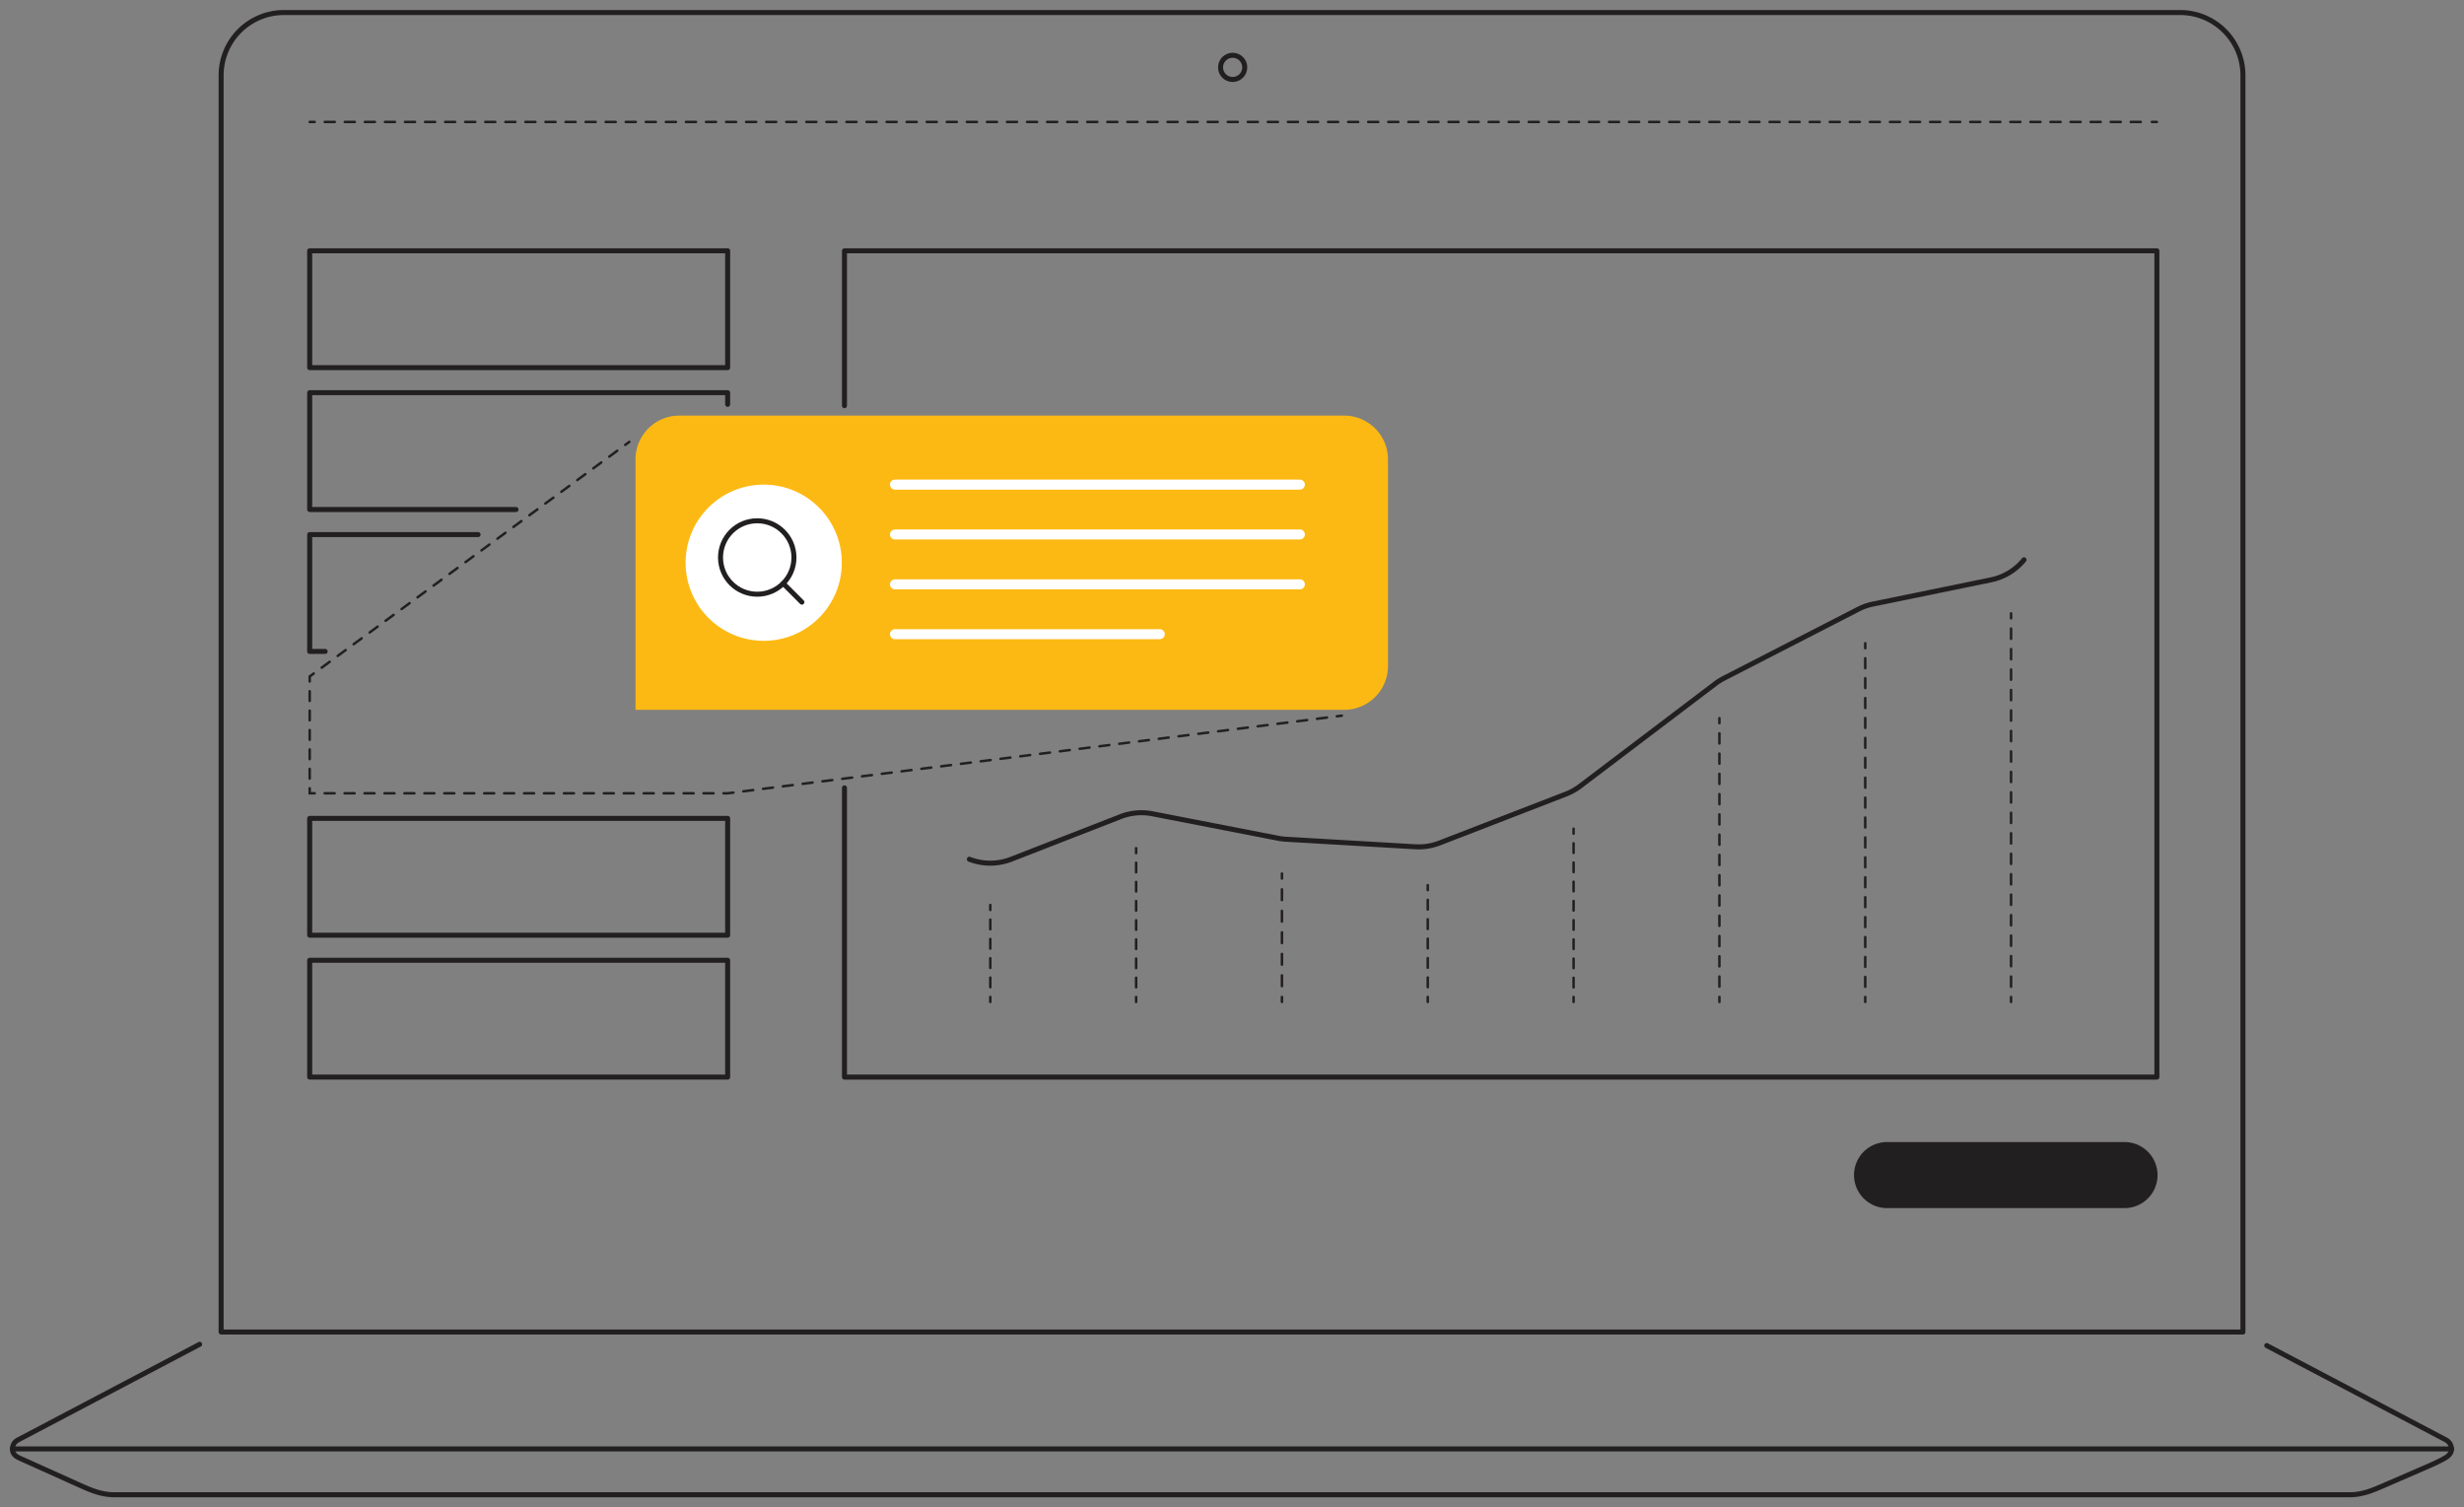
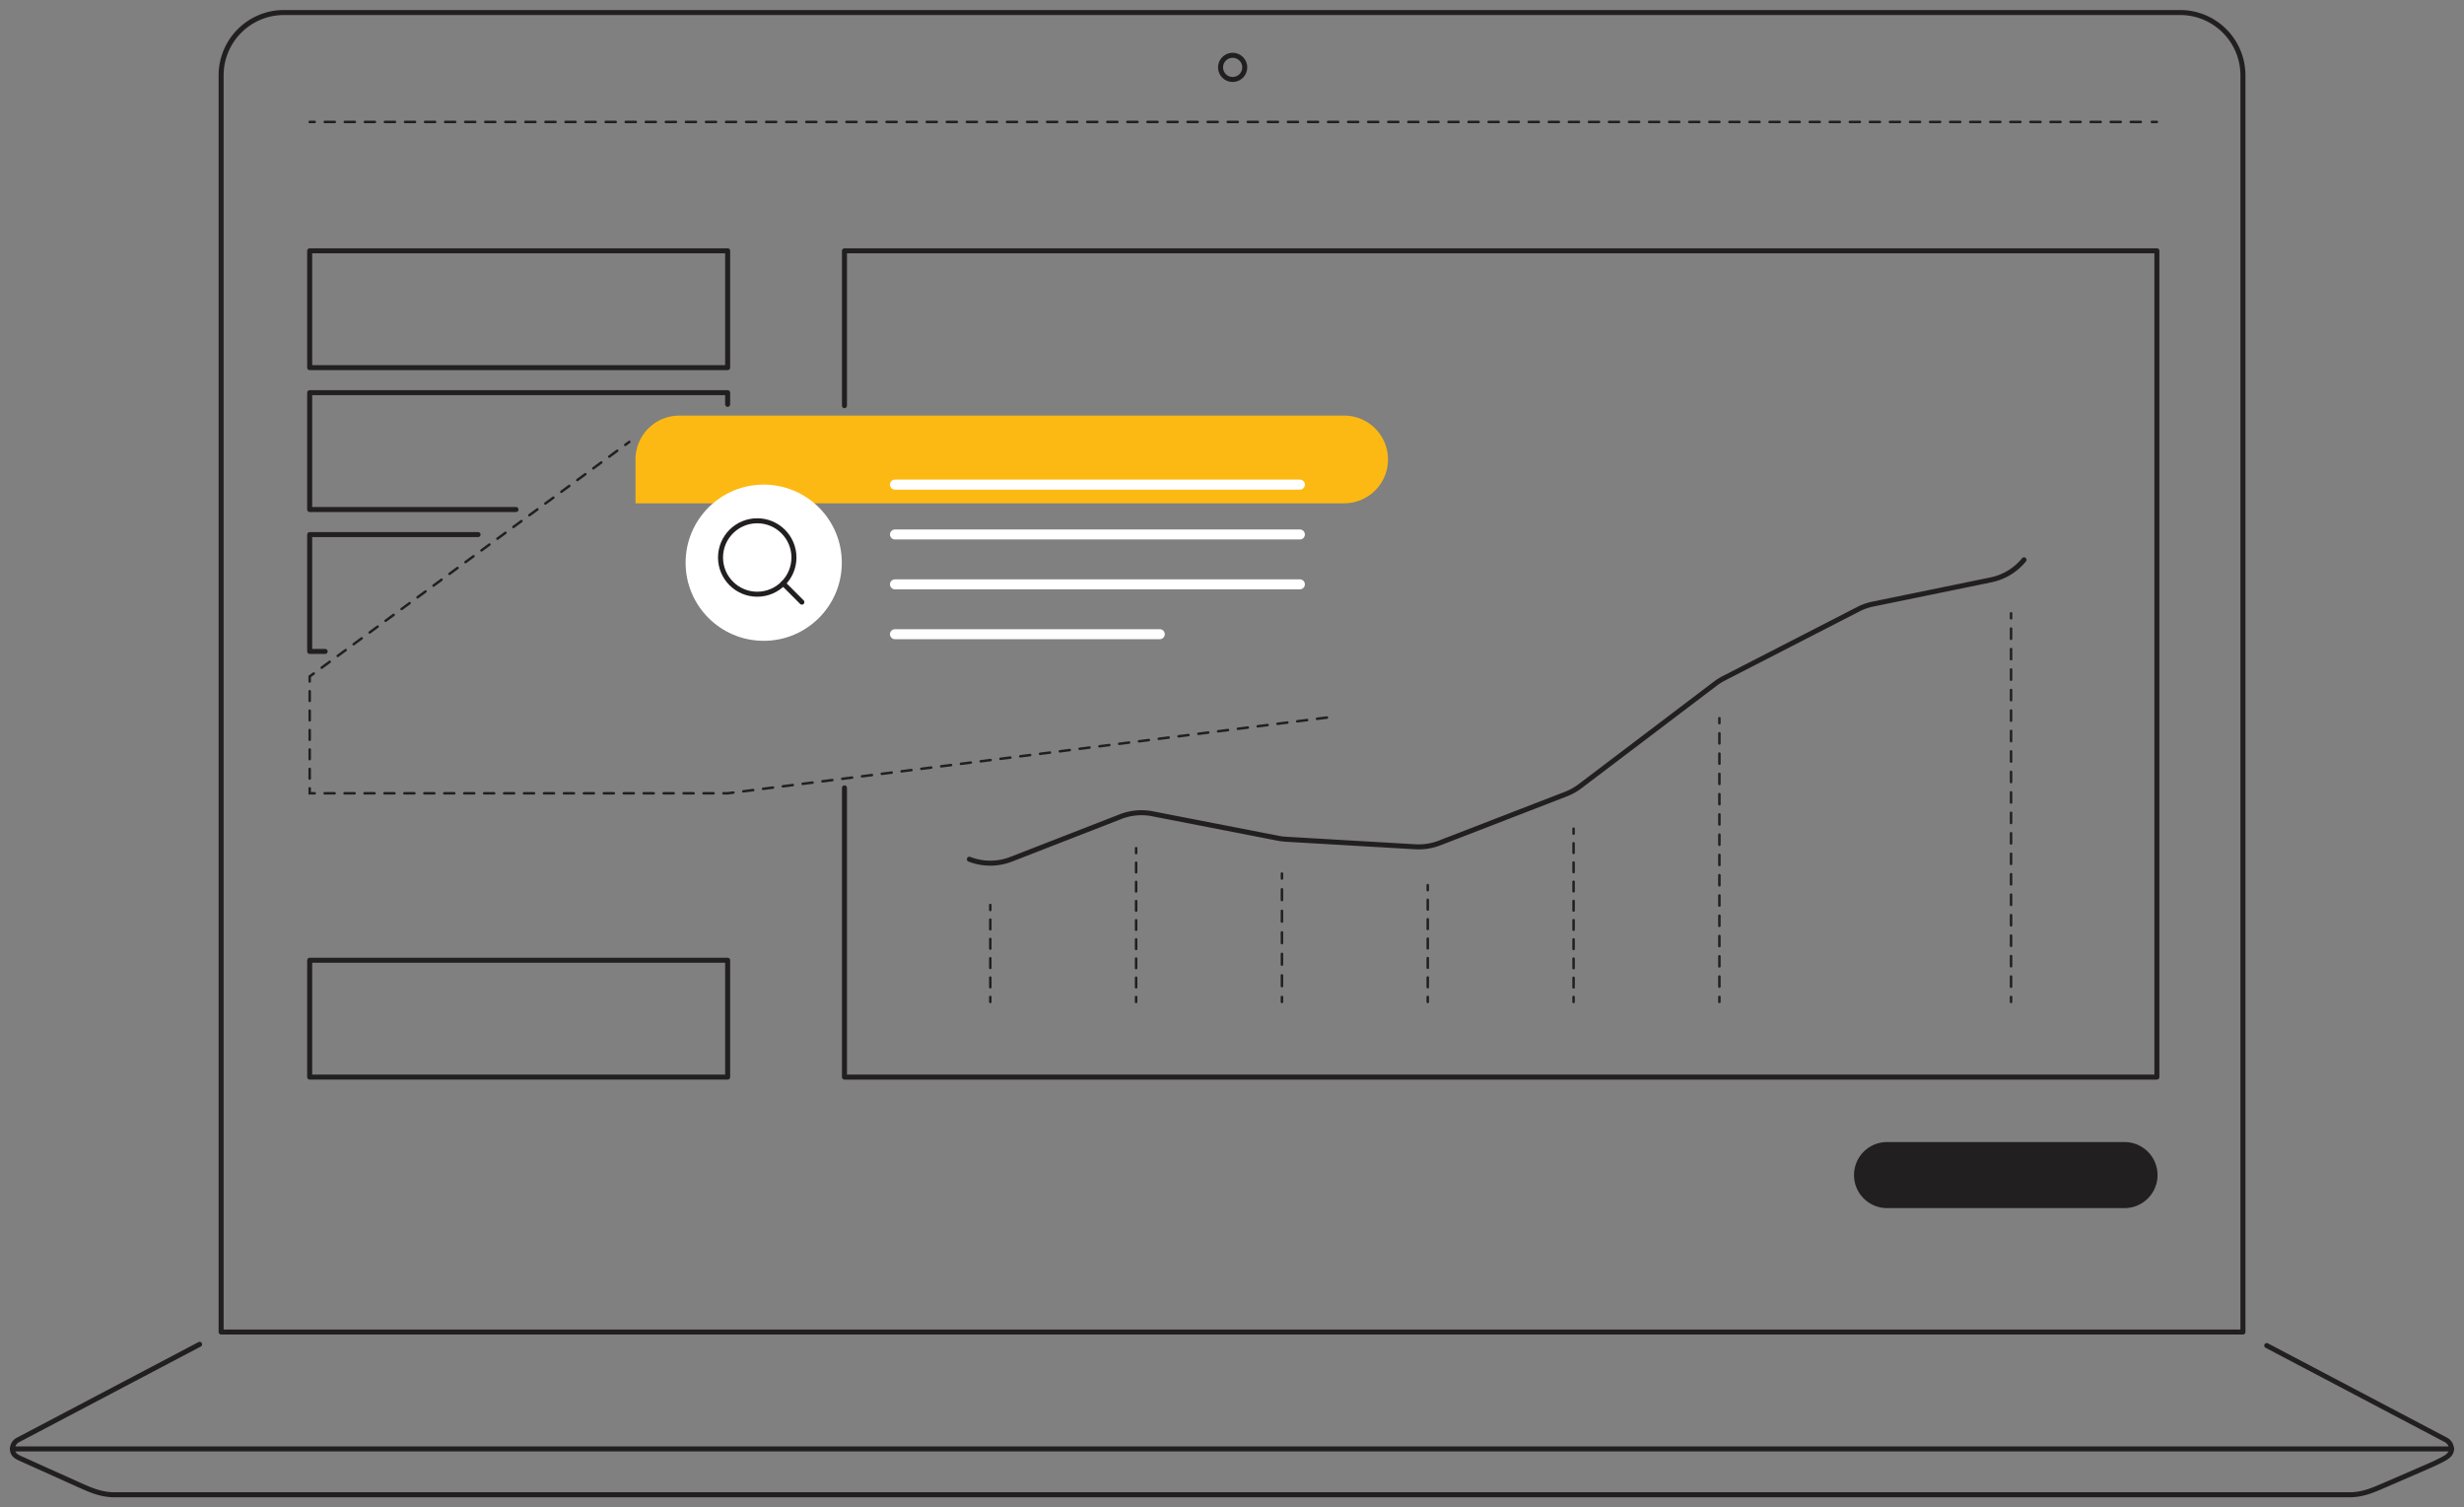
<svg xmlns="http://www.w3.org/2000/svg" viewBox="0 0 1967.08 1203.28">
  <rect x="0" y="0" width="1967.08" height="1203.28" fill="#808080" stroke="none" />
  <defs>
    <style>.cls-1{fill:#fdb913;}.cls-2{fill:#fff;}.cls-3{fill:#221f20;}.cls-10,.cls-11,.cls-12,.cls-13,.cls-14,.cls-15,.cls-16,.cls-17,.cls-18,.cls-4,.cls-5,.cls-6,.cls-7,.cls-8,.cls-9{fill:none;stroke-linecap:round;}.cls-10,.cls-11,.cls-12,.cls-13,.cls-14,.cls-15,.cls-16,.cls-18,.cls-4,.cls-5,.cls-6,.cls-7,.cls-8,.cls-9{stroke:#221f20;}.cls-10,.cls-11,.cls-12,.cls-13,.cls-14,.cls-15,.cls-16,.cls-4,.cls-5,.cls-6,.cls-7,.cls-8,.cls-9{stroke-miterlimit:10;stroke-width:2px;}.cls-5{stroke-dasharray:7.96 7.96;}.cls-6{stroke-dasharray:7.75 7.75;}.cls-7{stroke-dasharray:7.91 7.91;}.cls-8{stroke-dasharray:8.01 8.01;}.cls-9{stroke-dasharray:7.65 7.65;}.cls-10{stroke-dasharray:7.71 7.71;}.cls-11{stroke-dasharray:8.59 8.59;}.cls-12{stroke-dasharray:7.67 7.67;}.cls-13{stroke-dasharray:8.09 8.09;}.cls-14{stroke-dasharray:7.95 7.95;}.cls-15{stroke-dasharray:8.17 8.17;}.cls-16{stroke-dasharray:7.96 7.96;}.cls-17{stroke:#fff;stroke-width:8px;}.cls-17,.cls-18{stroke-linejoin:round;}.cls-18{stroke-width:4px;}</style>
  </defs>
  <g id="solid_shapes" data-name="solid shapes">
-     <path class="cls-1" d="M542.33,331.79h530.74a35,35,0,0,1,35,35V531.67a35,35,0,0,1-35,35H507.33a0,0,0,0,1,0,0V366.79a35,35,0,0,1,35-35Z" />
+     <path class="cls-1" d="M542.33,331.79h530.74a35,35,0,0,1,35,35a35,35,0,0,1-35,35H507.33a0,0,0,0,1,0,0V366.79a35,35,0,0,1,35-35Z" />
    <circle class="cls-2" cx="609.69" cy="449.23" r="62.35" />
    <path class="cls-3" d="M1695.53,911.72H1507a26.37,26.37,0,1,0,0,52.73h188.54a26.37,26.37,0,1,0,0-52.73Z" />
  </g>
  <g id="dotted_lines" data-name="dotted lines">
-     <line class="cls-4" x1="1071.19" y1="571.33" x2="1067.22" y2="571.83" />
    <polyline class="cls-5" points="1059.33 572.83 580.9 633.31 255.21 633.31" />
    <polyline class="cls-4" points="251.23 633.31 247.23 633.31 247.23 629.31" />
    <line class="cls-6" x1="247.23" y1="621.56" x2="247.23" y2="547.92" />
    <polyline class="cls-4" points="247.23 544.05 247.23 540.05 250.46 537.68" />
    <line class="cls-7" x1="256.83" y1="533" x2="495.96" y2="357.5" />
    <line class="cls-4" x1="499.15" y1="355.16" x2="502.37" y2="352.79" />
    <line class="cls-4" x1="247.23" y1="97.35" x2="251.23" y2="97.35" />
    <line class="cls-8" x1="259.25" y1="97.35" x2="1713.89" y2="97.35" />
    <line class="cls-4" x1="1717.9" y1="97.35" x2="1721.9" y2="97.35" />
    <line class="cls-4" x1="674.16" y1="799.87" x2="674.16" y2="795.87" />
    <line class="cls-9" x1="674.16" y1="788.21" x2="674.16" y2="684.9" />
    <line class="cls-4" x1="674.16" y1="681.08" x2="674.16" y2="677.08" />
    <line class="cls-4" x1="790.58" y1="722.45" x2="790.58" y2="726.45" />
    <line class="cls-10" x1="790.58" y1="734.16" x2="790.58" y2="792.01" />
    <line class="cls-4" x1="790.58" y1="795.87" x2="790.58" y2="799.87" />
    <line class="cls-4" x1="906.99" y1="677.08" x2="906.99" y2="681.08" />
    <line class="cls-9" x1="906.99" y1="688.73" x2="906.99" y2="792.04" />
    <line class="cls-4" x1="906.99" y1="795.87" x2="906.99" y2="799.87" />
    <line class="cls-4" x1="1023.41" y1="697.37" x2="1023.41" y2="701.37" />
    <line class="cls-11" x1="1023.41" y1="709.96" x2="1023.41" y2="791.57" />
    <line class="cls-4" x1="1023.41" y1="795.87" x2="1023.41" y2="799.87" />
    <line class="cls-4" x1="1139.82" y1="706.6" x2="1139.82" y2="710.6" />
    <line class="cls-6" x1="1139.82" y1="718.35" x2="1139.82" y2="791.99" />
    <line class="cls-4" x1="1139.82" y1="795.87" x2="1139.82" y2="799.87" />
    <line class="cls-4" x1="1256.24" y1="661.56" x2="1256.24" y2="665.56" />
    <line class="cls-12" x1="1256.24" y1="673.22" x2="1256.24" y2="792.03" />
    <line class="cls-4" x1="1256.24" y1="795.87" x2="1256.24" y2="799.87" />
    <line class="cls-4" x1="1372.65" y1="573.31" x2="1372.65" y2="577.31" />
    <line class="cls-13" x1="1372.65" y1="585.41" x2="1372.65" y2="791.82" />
    <line class="cls-4" x1="1372.65" y1="795.87" x2="1372.65" y2="799.87" />
-     <line class="cls-4" x1="1489.07" y1="513.5" x2="1489.07" y2="517.5" />
-     <line class="cls-14" x1="1489.07" y1="525.46" x2="1489.07" y2="791.89" />
-     <line class="cls-4" x1="1489.07" y1="795.87" x2="1489.07" y2="799.87" />
    <line class="cls-4" x1="1605.48" y1="489.62" x2="1605.48" y2="493.62" />
    <line class="cls-15" x1="1605.48" y1="501.79" x2="1605.48" y2="791.78" />
    <line class="cls-4" x1="1605.48" y1="795.87" x2="1605.48" y2="799.87" />
    <line class="cls-4" x1="1721.9" y1="337.99" x2="1721.9" y2="341.99" />
    <line class="cls-16" x1="1721.9" y1="349.95" x2="1721.9" y2="791.88" />
    <line class="cls-4" x1="1721.9" y1="795.87" x2="1721.9" y2="799.87" />
  </g>
  <g id="inverted_lines" data-name="inverted lines">
    <line class="cls-17" x1="714.49" y1="386.88" x2="1037.73" y2="386.88" />
    <line class="cls-17" x1="714.49" y1="426.68" x2="1037.73" y2="426.68" />
    <line class="cls-17" x1="714.49" y1="466.49" x2="1037.73" y2="466.49" />
    <line class="cls-17" x1="714.49" y1="506.29" x2="925.87" y2="506.29" />
  </g>
  <g id="solid_lines" data-name="solid lines">
    <path class="cls-18" d="M449.39,10H226.53a50.15,50.15,0,0,0-50,50V1063.36H1790.6V60a50.15,50.15,0,0,0-50-50H449.39Z" />
    <line class="cls-18" x1="9.97" y1="1156.69" x2="1957.16" y2="1156.69" />
    <path class="cls-18" d="M1809.61,1074.19l143.27,75.43a8.29,8.29,0,0,1,4.11,8.28c-.56,3.38-3.65,5.36-6.44,6.86-5.12,2.77-10.47,5.09-15.81,7.4l-30.58,13.26c-9.26,4-17.79,7.86-28.13,7.86H91.09c-11.63,0-21.27-4.87-31.63-9.52l-33.33-15-9.07-4.08c-3.21-1.44-6.51-2.93-7-6.76a8,8,0,0,1,4.18-8.32l145.12-76.4" />
    <polyline class="cls-18" points="674.16 323.86 674.16 200.22 1721.9 200.22 1721.9 859.87 674.16 859.87 674.16 628.97" />
    <path class="cls-18" d="M773.88,685.94a45.92,45.92,0,0,0,33.39,0l87.31-34a45.93,45.93,0,0,1,25.49-2.28l100.31,19.54a44.81,44.81,0,0,0,6.1.77L1129.85,676a46.18,46.18,0,0,0,19.29-3l101.07-39.11a46.11,46.11,0,0,0,11.18-6.24l108.07-81.92a46,46,0,0,1,6.76-4.25l107.25-55.1a45.78,45.78,0,0,1,11.77-4.14l94.19-19.33a45.88,45.88,0,0,0,26.4-16" />
    <rect class="cls-18" x="247.23" y="200.22" width="333.67" height="93.26" />
    <polyline class="cls-18" points="411.94 406.76 247.23 406.76 247.23 313.49 580.9 313.49 580.9 322.81" />
    <polyline class="cls-18" points="259.58 520.04 247.23 520.04 247.23 426.77 381.65 426.77" />
-     <rect class="cls-18" x="247.23" y="653.32" width="333.67" height="93.26" />
    <rect class="cls-18" x="247.23" y="766.6" width="333.67" height="93.26" />
    <circle class="cls-18" cx="984.06" cy="53.79" r="9.67" />
    <circle class="cls-18" cx="604.52" cy="445.06" r="29.31" />
    <line class="cls-18" x1="625.25" y1="465.79" x2="640.16" y2="480.7" />
  </g>
</svg>